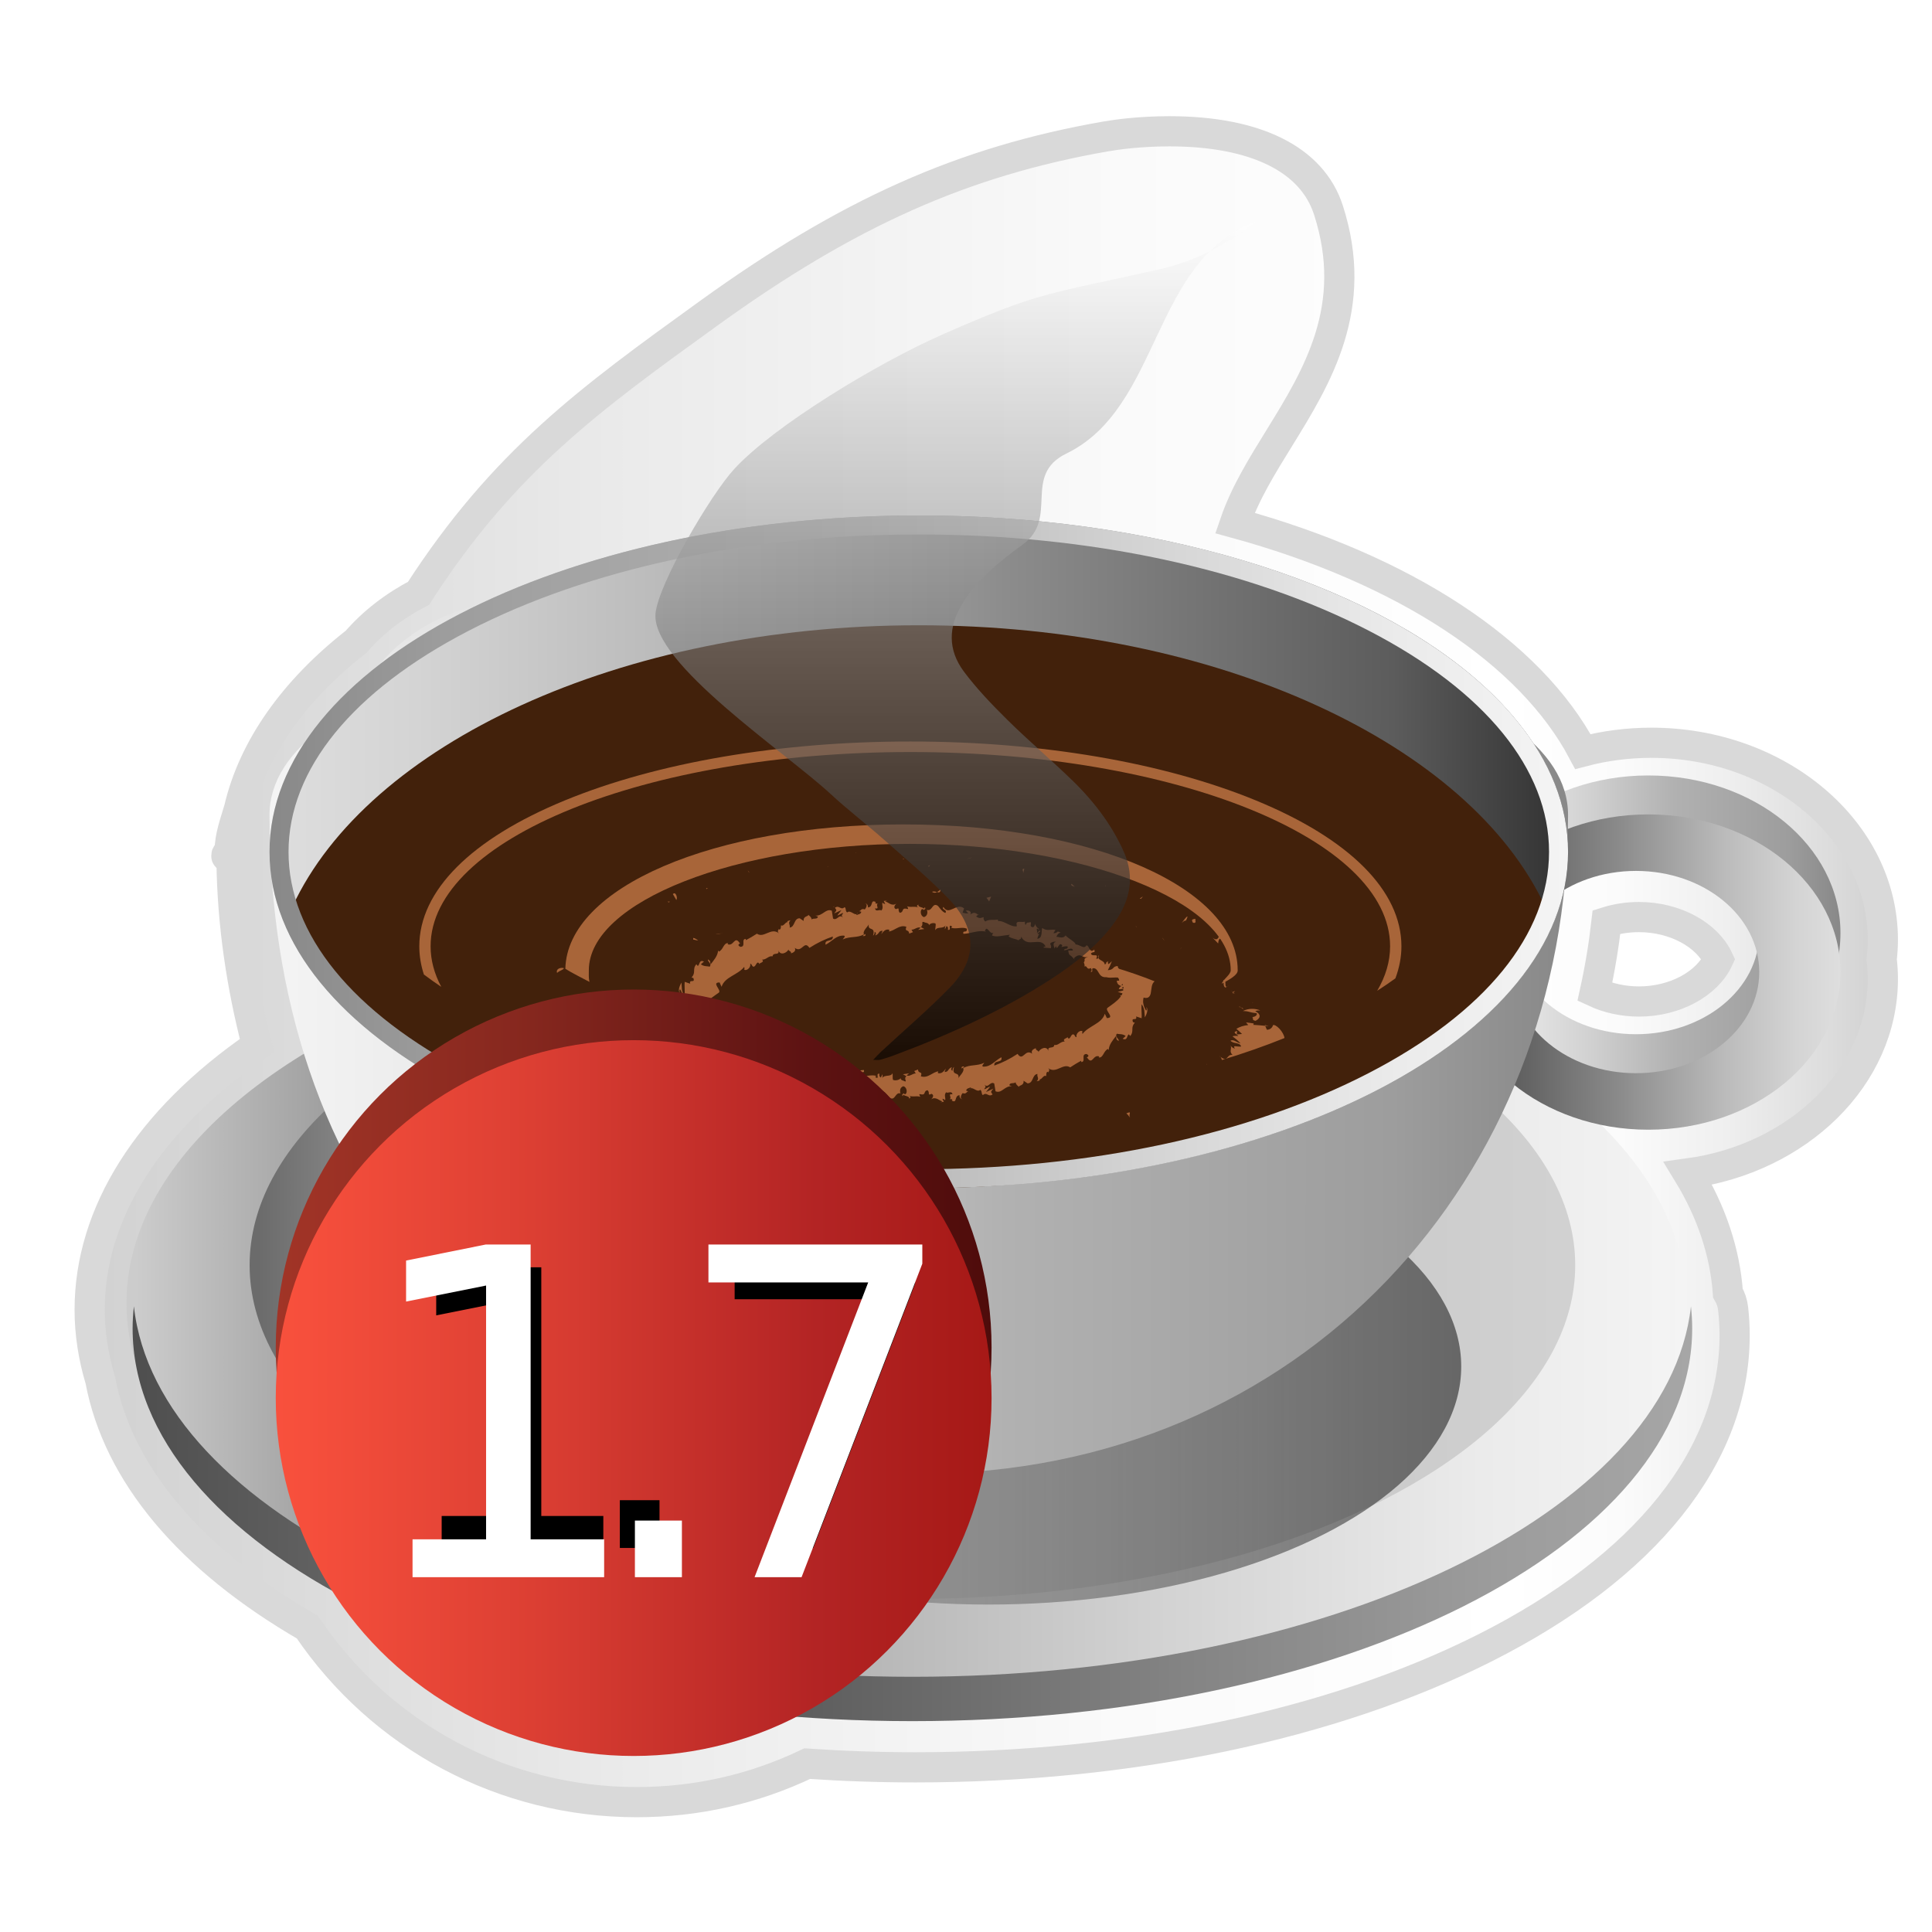
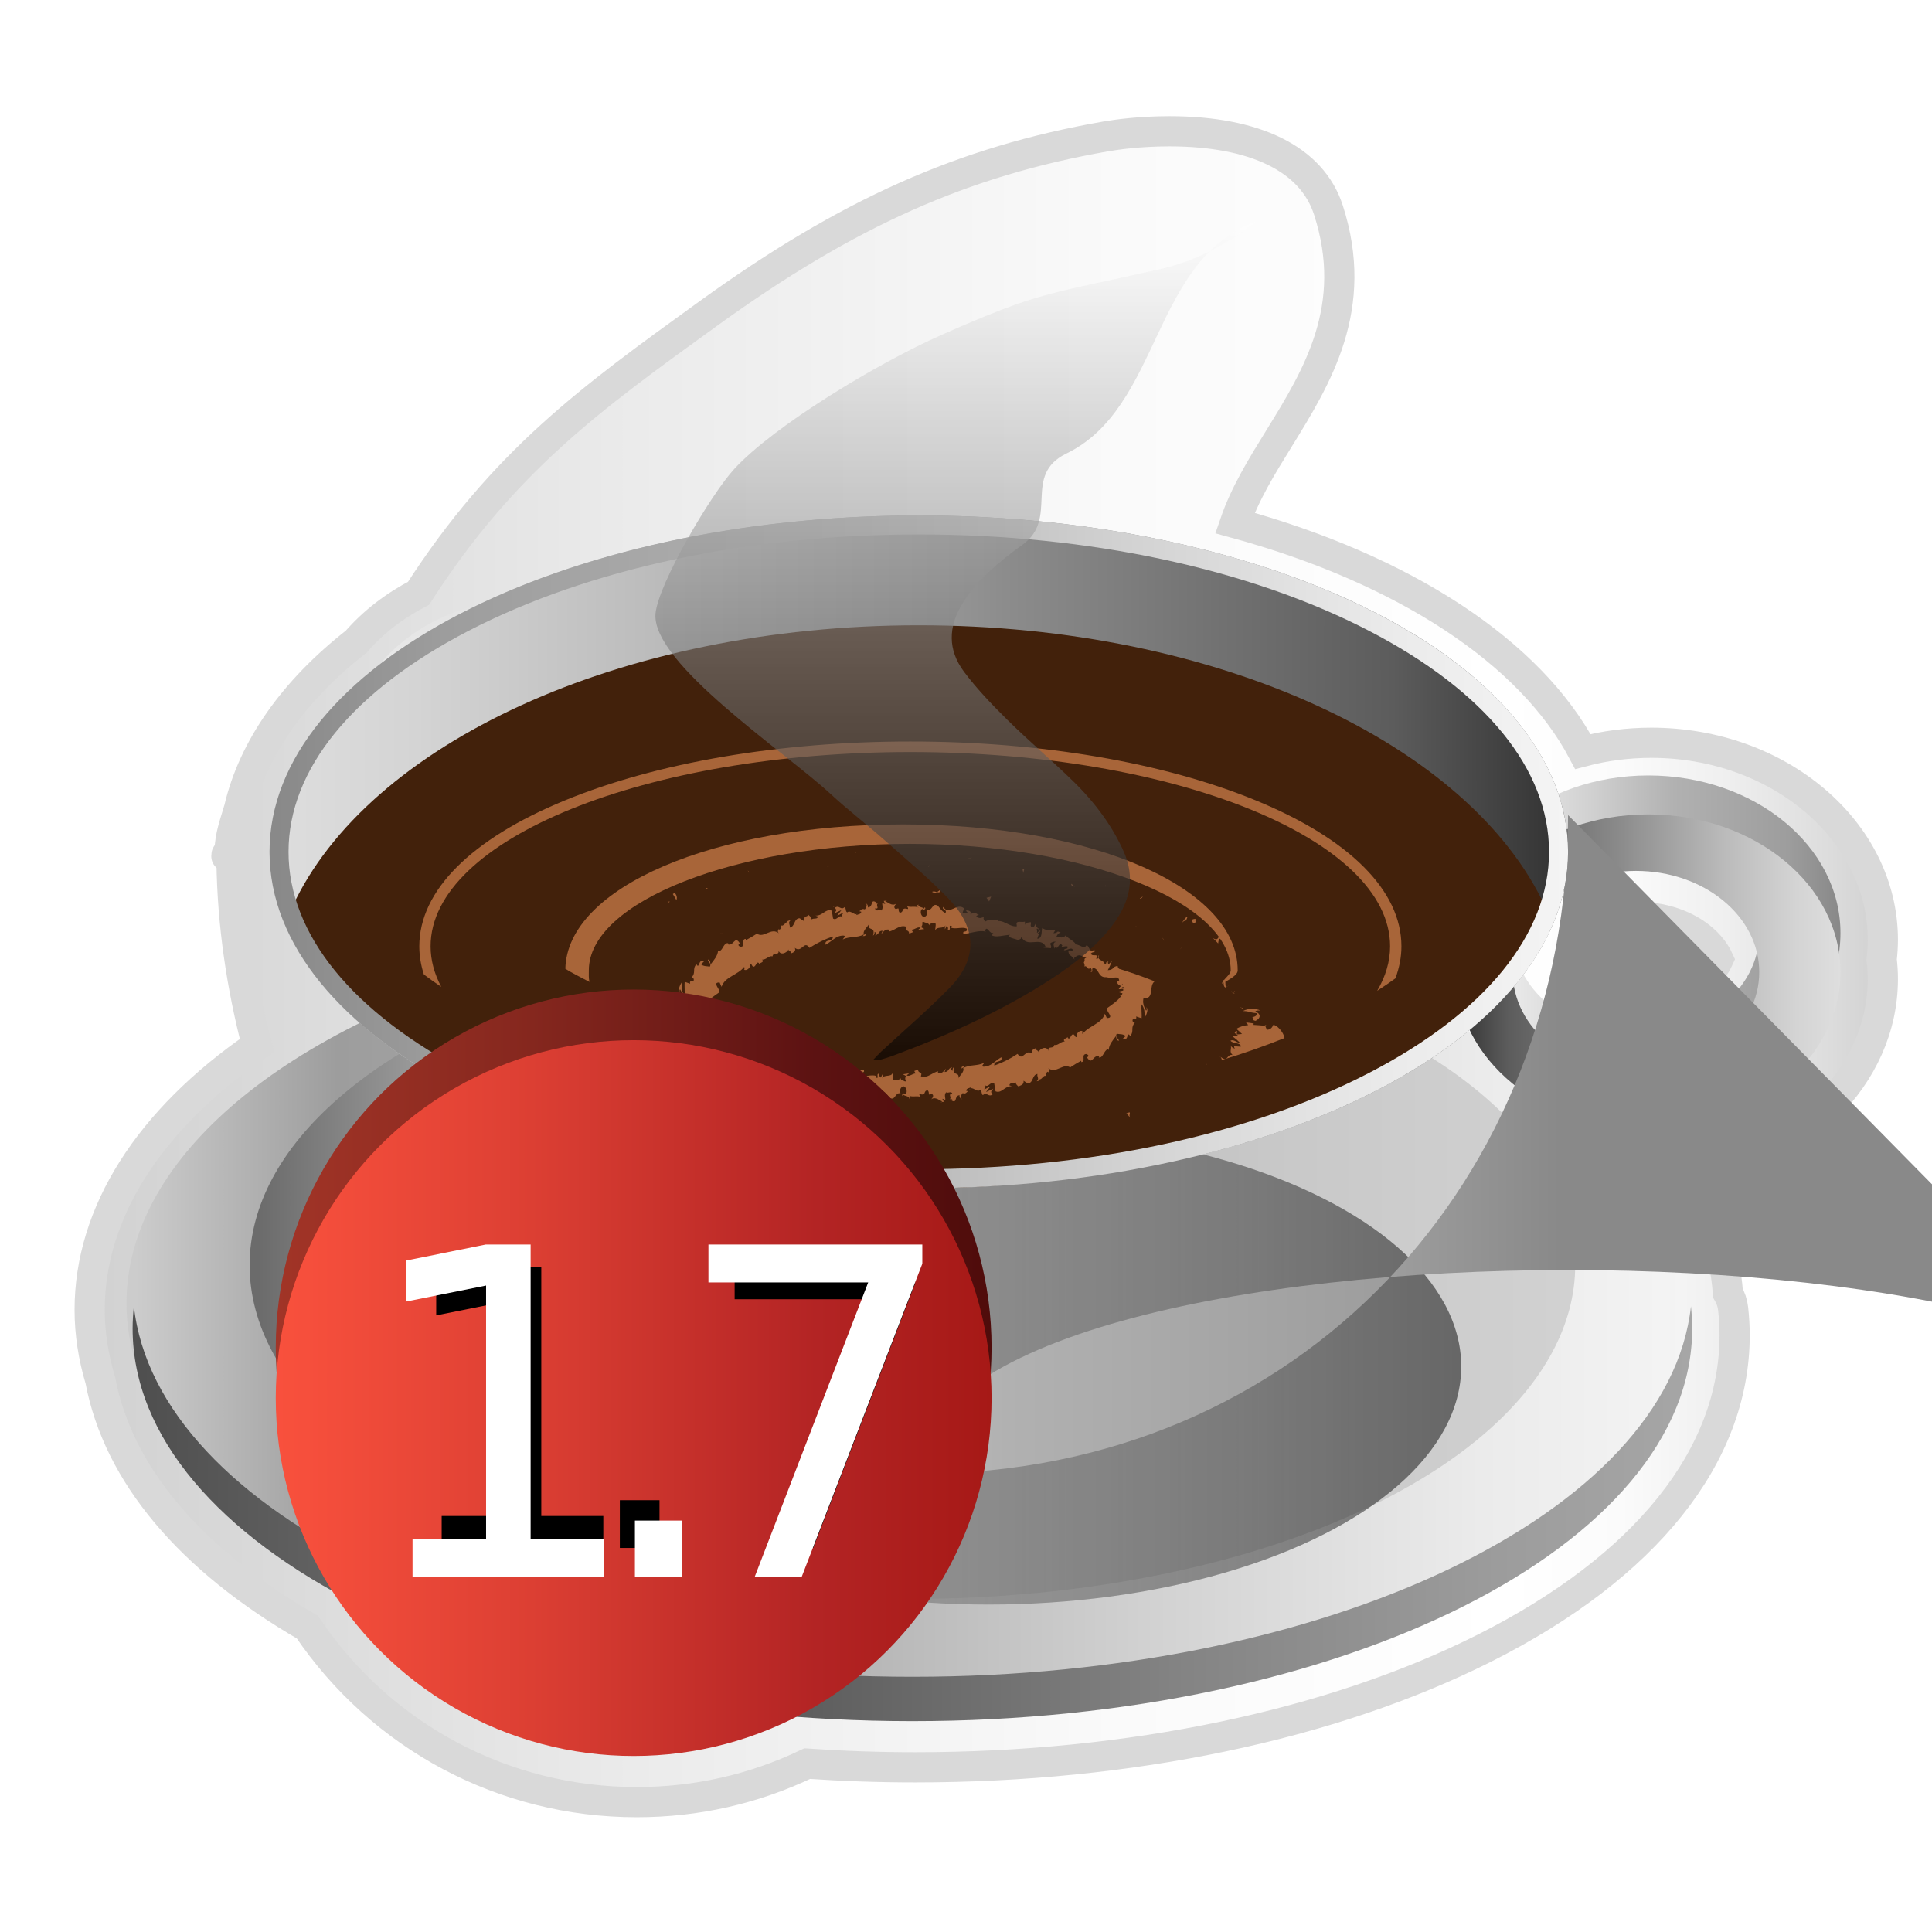
<svg xmlns="http://www.w3.org/2000/svg" xmlns:ns1="http://www.inkscape.org/namespaces/inkscape" xmlns:ns2="http://sodipodi.sourceforge.net/DTD/sodipodi-0.dtd" version="1.1" id="Capa_1" x="0px" y="0px" width="64px" height="64px" viewBox="0 0 64 64" enable-background="new 0 0 64 64" xml:space="preserve" ns1:version="0.91 r" ns2:docname="LLXAPPS-08.svg">
  <defs id="defs337">
    <linearGradient y2="32.022" x2="62.372" y1="32.022" x1="2.97" gradientUnits="userSpaceOnUse" id="SVGID_1_">
      <stop id="stop9" style="stop-color:#D1D1D1" offset="0" />
      <stop id="stop11" style="stop-color:#D2D2D2" offset="0.008" />
      <stop id="stop13" style="stop-color:#EBEBEB" offset="0.303" />
      <stop id="stop15" style="stop-color:#FAFAFA" offset="0.573" />
      <stop id="stop17" style="stop-color:#FFFFFF" offset="0.792" />
      <stop id="stop19" style="stop-color:#FBFBFB" offset="0.854" />
      <stop id="stop21" style="stop-color:#EFEFEF" offset="0.913" />
      <stop id="stop23" style="stop-color:#DCDCDC" offset="0.971" />
      <stop id="stop25" style="stop-color:#D0D0D0" offset="1" />
    </linearGradient>
    <linearGradient y2="140.821" x2="32.671" y1="316.887" x1="32.671" gradientUnits="userSpaceOnUse" id="SVGID_2_">
      <stop id="stop28" style="stop-color:#404040" offset="0.006" />
      <stop id="stop30" style="stop-color:#787878" offset="0.135" />
      <stop id="stop32" style="stop-color:#999999" offset="0.433" />
      <stop id="stop34" style="stop-color:#B7B7B7" offset="0.641" />
      <stop id="stop36" style="stop-color:#D0D0D0" offset="0.865" />
      <stop id="stop38" style="stop-color:#D9D9D9" offset="1" />
    </linearGradient>
    <linearGradient y2="30.91" x2="60.968" y1="30.91" x1="48.237" gradientUnits="userSpaceOnUse" id="SVGID_7_">
      <stop id="stop97" style="stop-color:#F4F4F4" offset="0" />
      <stop id="stop99" style="stop-color:#EBEBEB" offset="0.131" />
      <stop id="stop101" style="stop-color:#D1D1D1" offset="0.348" />
      <stop id="stop103" style="stop-color:#B1B1B1" offset="0.567" />
      <stop id="stop105" style="stop-color:#9D9D9D" offset="0.865" />
      <stop id="stop107" style="stop-color:#898989" offset="0.994" />
    </linearGradient>
    <linearGradient y2="32.201" x2="60.968" y1="32.201" x1="48.237" gradientUnits="userSpaceOnUse" id="SVGID_8_">
      <stop id="stop112" style="stop-color:#333333" offset="0.006" />
      <stop id="stop114" style="stop-color:#5C5C5C" offset="0.135" />
      <stop id="stop116" style="stop-color:#8C8C8C" offset="0.433" />
      <stop id="stop118" style="stop-color:#929292" offset="0.462" />
      <stop id="stop120" style="stop-color:#BBBBBB" offset="0.7" />
      <stop id="stop122" style="stop-color:#D4D4D4" offset="0.887" />
      <stop id="stop124" style="stop-color:#DEDEDE" offset="1" />
    </linearGradient>
    <linearGradient y2="34.535" x2="51.944" y1="34.535" x1="8.928" gradientUnits="userSpaceOnUse" id="SVGID_9_">
      <stop id="stop129" style="stop-color:#F4F4F4" offset="0" />
      <stop id="stop131" style="stop-color:#EBEBEB" offset="0.131" />
      <stop id="stop133" style="stop-color:#D1D1D1" offset="0.348" />
      <stop id="stop135" style="stop-color:#B1B1B1" offset="0.567" />
      <stop id="stop137" style="stop-color:#9D9D9D" offset="0.865" />
      <stop id="stop139" style="stop-color:#898989" offset="0.994" />
    </linearGradient>
    <linearGradient y2="19.848" x2="16.241" y1="26.56" x1="16.241" gradientUnits="userSpaceOnUse" id="SVGID_10_">
      <stop id="stop144" style="stop-color:#FFFFFF" offset="0" />
      <stop id="stop146" style="stop-color:#FFFFFF;stop-opacity:0" offset="1" />
    </linearGradient>
    <linearGradient y2="28.219" x2="51.944" y1="28.219" x1="8.928" gradientUnits="userSpaceOnUse" id="SVGID_11_">
      <stop id="stop151" style="stop-color:#DEDEDE" offset="0" />
      <stop id="stop153" style="stop-color:#D4D4D4" offset="0.113" />
      <stop id="stop155" style="stop-color:#BBBBBB" offset="0.3" />
      <stop id="stop157" style="stop-color:#929292" offset="0.538" />
      <stop id="stop159" style="stop-color:#8C8C8C" offset="0.567" />
      <stop id="stop161" style="stop-color:#5C5C5C" offset="0.865" />
      <stop id="stop163" style="stop-color:#333333" offset="0.994" />
    </linearGradient>
    <filter id="filter4637">
      <feGaussianBlur id="feGaussianBlur4639" stdDeviation="4" />
    </filter>
    <filter height="1.487" y="-0.244" width="1.285" x="-0.143" id="filter4641">
      <feGaussianBlur id="feGaussianBlur4643" stdDeviation="0.944" />
    </filter>
  </defs>
  <ns2:namedview pagecolor="#ffffff" bordercolor="#666666" borderopacity="1" objecttolerance="10" gridtolerance="10" guidetolerance="10" ns1:pageopacity="0" ns1:pageshadow="2" ns1:window-width="640" ns1:window-height="480" id="namedview335" showgrid="false" ns1:zoom="3.1171875" ns1:cx="135.29002" ns1:cy="-22.392212" ns1:current-layer="Capa_1" />
  <filter id="AI_DesenfoqueGaussiano_4" x="-0.143" width="1.285" y="-0.244" height="1.487">
    <feGaussianBlur stdDeviation="0.944" id="feGaussianBlur4" />
  </filter>
  <path ns1:connector-curvature="0" style="fill:url(#SVGID_1_);stroke:url(#SVGID_2_);stroke-miterlimit:10" id="path40" d="m 62.372,31.132 c 0,-3.599 -3.44,-6.527 -7.67,-6.527 -0.769,0 -1.535,0.098 -2.267,0.291 -1.741,-3.29 -5.9,-6.031 -11.528,-7.571 0.336,-0.979 0.892,-1.877 1.473,-2.817 1.25,-2.027 2.669,-4.325 1.625,-7.552 -0.544,-1.682 -2.414,-2.607 -5.267,-2.607 -0.981,0 -1.75,0.108 -2.118,0.172 -4.716,0.825 -8.527,2.522 -13.153,5.863 -3.922,2.831 -6.78,4.895 -9.602,9.269 -0.809,0.42 -1.515,0.968 -2.065,1.604 -2.069,1.616 -3.409,3.523 -3.879,5.526 -0.132,0.456 -0.312,0.923 -0.312,1.393 0,0.051 -0.109,0.104 -0.109,0.154 l 0,0.038 c 0,0.026 0.109,0.051 0.109,0.075 0,0.038 0.058,0.075 0.061,0.113 0.029,2.067 0.333,4.104 0.845,6.074 -3.594,2.47 -5.545,5.555 -5.545,8.761 0,0.78 0.123,1.563 0.353,2.328 0.585,3.102 2.955,5.924 6.858,8.181 2.458,3.636 6.511,5.798 10.909,5.798 1.978,0 3.877,-0.428 5.65,-1.275 1.186,0.081 2.391,0.122 3.585,0.122 7.099,0 13.795,-1.403 18.853,-3.95 5.343,-2.69 8.284,-6.371 8.284,-10.364 0,-0.285 -0.017,-0.581 -0.05,-0.878 -0.021,-0.189 -0.081,-0.365 -0.173,-0.52 -0.097,-1.355 -0.544,-2.692 -1.32,-3.961 3.652,-0.498 6.453,-3.199 6.453,-6.446 0,-0.21 -0.014,-0.426 -0.039,-0.645 0.025,-0.222 0.039,-0.439 0.039,-0.649 z m -8.078,2.044 c -0.521,0 -1.025,-0.111 -1.463,-0.315 0.17,-0.772 0.299,-1.548 0.386,-2.319 0.339,-0.107 0.702,-0.163 1.077,-0.163 1.187,0 2.252,0.583 2.63,1.399 -0.378,0.815 -1.444,1.398 -2.63,1.398 z" stroke-miterlimit="10" />
  <g id="g42">
    <linearGradient y2="43.168" x2="55.855" y1="43.168" x1="4.19" gradientUnits="userSpaceOnUse" id="SVGID_3_">
      <stop id="stop45" style="stop-color:#CCCCCC" offset="0.006" />
      <stop id="stop47" style="stop-color:#9D9D9D" offset="0.135" />
      <stop id="stop49" style="stop-color:#B1B1B1" offset="0.433" />
      <stop id="stop51" style="stop-color:#D1D1D1" offset="0.652" />
      <stop id="stop53" style="stop-color:#EBEBEB" offset="0.869" />
      <stop id="stop55" style="stop-color:#F4F4F4" offset="1" />
    </linearGradient>
    <ellipse style="fill:url(#SVGID_3_)" id="ellipse57" ry="13.008" rx="25.832" cy="43.167" cx="30.022" />
    <linearGradient y2="41.909" x2="52.181" y1="41.909" x1="8.269" gradientUnits="userSpaceOnUse" id="SVGID_4_">
      <stop id="stop60" style="stop-color:#6B6B6B" offset="0.006" />
      <stop id="stop62" style="stop-color:#9D9D9D" offset="0.135" />
      <stop id="stop64" style="stop-color:#B1B1B1" offset="0.433" />
      <stop id="stop66" style="stop-color:#C8C8C8" offset="0.768" />
      <stop id="stop68" style="stop-color:#D1D1D1" offset="0.99" />
    </linearGradient>
    <ellipse style="fill:url(#SVGID_4_)" id="ellipse70" ry="11.055" rx="21.956" cy="41.91" cx="30.225" />
    <g style="opacity:0.5;filter:url(#AI_DesenfoqueGaussiano_4)" id="g72">
      <linearGradient y2="45.267" x2="48.405" y1="45.267" x1="17.082" gradientUnits="userSpaceOnUse" id="SVGID_5_">
        <stop id="stop75" style="stop-color:#000000;stop-opacity:0" offset="0" />
        <stop id="stop77" style="stop-color:#000000" offset="1" />
      </linearGradient>
      <ellipse style="fill:url(#SVGID_5_)" id="ellipse79" ry="7.886" rx="15.661" cy="45.267" cx="32.744" />
    </g>
    <linearGradient y2="50.144" x2="56.057" y1="50.144" x1="4.394" gradientUnits="userSpaceOnUse" id="SVGID_6_">
      <stop id="stop82" style="stop-color:#4F4F4F" offset="0.006" />
      <stop id="stop84" style="stop-color:#636363" offset="0.135" />
      <stop id="stop86" style="stop-color:#5E5E5E" offset="0.433" />
      <stop id="stop88" style="stop-color:#838383" offset="0.668" />
      <stop id="stop90" style="stop-color:#9C9C9C" offset="0.875" />
      <stop id="stop92" style="stop-color:#A6A6A6" offset="1" />
    </linearGradient>
    <path ns1:connector-curvature="0" style="fill:url(#SVGID_6_)" id="path94" d="m 30.226,55.546 c -13.777,0 -25.034,-5.43 -25.791,-12.273 -0.026,0.243 -0.042,0.488 -0.042,0.734 0,7.185 11.565,13.008 25.832,13.008 14.266,0 25.831,-5.824 25.831,-13.008 0,-0.246 -0.015,-0.491 -0.041,-0.734 -0.756,6.843 -12.013,12.273 -25.789,12.273 z" />
  </g>
  <path ns1:connector-curvature="0" style="fill:url(#SVGID_7_)" id="path109" d="m 54.603,25.688 c -3.515,0 -6.365,2.338 -6.365,5.222 0,2.885 2.851,5.223 6.365,5.223 3.516,0 6.365,-2.338 6.365,-5.223 0,-2.885 -2.85,-5.222 -6.365,-5.222 z m -0.409,8.572 c -2.255,0 -4.083,-1.5 -4.083,-3.351 0,-1.85 1.828,-3.35 4.083,-3.35 2.255,0 4.083,1.5 4.083,3.35 0,1.851 -1.828,3.351 -4.083,3.351 z" />
  <path ns1:connector-curvature="0" style="fill:url(#SVGID_8_)" id="path126" d="m 54.603,26.978 c -3.515,0 -6.365,2.338 -6.365,5.223 0,2.884 2.851,5.222 6.365,5.222 3.516,0 6.365,-2.338 6.365,-5.222 0,-2.885 -2.85,-5.223 -6.365,-5.223 z m -0.409,8.573 c -2.255,0 -4.083,-1.5 -4.083,-3.35 0,-1.85 1.828,-3.351 4.083,-3.351 2.255,0 4.083,1.501 4.083,3.351 0,1.85 -1.828,3.35 -4.083,3.35 z" />
-   <path ns1:connector-curvature="0" style="fill:url(#SVGID_9_)" id="path141" d="m 51.944,27 c 0,12 -8.812,21.821 -21.508,21.821 C 15.957,48.821 8.928,39 8.928,27 c 0,-9 43.016,-9 43.016,0 z" />
+   <path ns1:connector-curvature="0" style="fill:url(#SVGID_9_)" id="path141" d="m 51.944,27 c 0,12 -8.812,21.821 -21.508,21.821 c 0,-9 43.016,-9 43.016,0 z" />
  <path ns1:connector-curvature="0" style="fill:url(#SVGID_10_)" id="path148" d="m 20.556,21.636 c 0.595,1.639 -0.855,3.668 -3.239,4.535 -2.383,0.864 -4.797,0.238 -5.392,-1.4 -0.596,-1.638 0.855,-3.668 3.238,-4.534 2.383,-0.866 4.798,-0.238 5.393,1.399 z" />
  <ellipse style="fill:url(#SVGID_11_)" id="ellipse165" ry="11.144" rx="21.508" cy="28.219" cx="30.436" />
  <g id="g167">
    <path style="fill:#42210b" ns1:connector-curvature="0" id="path169" d="m 30.436,39.363 c 9.916,0 18.263,-3.95 20.751,-9.325 -2.488,-5.375 -10.836,-9.325 -20.751,-9.325 -9.916,0 -18.264,3.95 -20.751,9.325 2.487,5.375 10.835,9.325 20.751,9.325 z" />
  </g>
  <g id="g171">
    <linearGradient y2="28.219" x2="51.944" y1="28.219" x1="8.928" gradientUnits="userSpaceOnUse" id="SVGID_12_">
      <stop id="stop174" style="stop-color:#898989" offset="0.006" />
      <stop id="stop176" style="stop-color:#9D9D9D" offset="0.135" />
      <stop id="stop178" style="stop-color:#B1B1B1" offset="0.433" />
      <stop id="stop180" style="stop-color:#D1D1D1" offset="0.652" />
      <stop id="stop182" style="stop-color:#EBEBEB" offset="0.869" />
      <stop id="stop184" style="stop-color:#F4F4F4" offset="1" />
    </linearGradient>
    <path ns1:connector-curvature="0" style="fill:url(#SVGID_12_)" id="path186" d="m 30.436,17.704 c 5.646,0 10.944,1.135 14.918,3.194 3.845,1.992 5.96,4.591 5.96,7.321 0,2.73 -2.115,5.33 -5.96,7.321 -3.975,2.059 -9.272,3.192 -14.918,3.192 -5.646,0 -10.945,-1.132 -14.919,-3.191 -3.843,-1.992 -5.959,-4.591 -5.959,-7.321 0,-2.73 2.116,-5.33 5.959,-7.321 3.974,-2.06 9.273,-3.195 14.919,-3.195 m 0,-0.629 c -11.878,0 -21.508,4.989 -21.508,11.145 0,6.155 9.63,11.144 21.508,11.144 11.878,0 21.508,-4.989 21.508,-11.144 0,-6.156 -9.63,-11.145 -21.508,-11.145 l 0,0 z" />
  </g>
  <g style="filter:url(#AI_DesenfoqueGaussiano_4)" id="g188">
-     <path style="fill:#42210b" ns1:connector-curvature="0" id="path190" d="m 35.657,29.434 c 0.007,0 0.015,0.002 0.019,-0.002 l -0.021,-0.015 c 10e-4,0.006 10e-4,0.011 0.002,0.017 l 0,0 z" />
    <path style="fill:#42210b" ns1:connector-curvature="0" id="path192" d="m 18.455,32.229 c -0.048,-0.128 0.103,-0.188 0.225,-0.159 -0.008,0.057 -0.15,0.081 -0.225,0.159 z m 3.949,-2.417 -0.114,-0.194 c 0.093,-0.103 0.168,0.132 0.114,0.194 z m 9.741,-1.388 -0.138,0.029 0.188,-0.051 -0.05,0.022 z m 1.744,0.527 c 0.03,-0.106 -0.07,-0.164 0.042,-0.175 l -0.042,0.175 z m 1.604,0.325 0.111,0.098 c -0.059,-0.03 -0.138,-0.026 -0.111,-0.098 z m 4.026,1.29 c -0.061,-0.106 -0.032,-0.112 0.086,-0.13 -0.03,0.033 0.058,0.166 -0.086,0.13 z m 0.833,0.687 c 0,0 -0.044,-0.048 -0.09,-0.095 -0.046,-0.047 -0.093,-0.094 -0.093,-0.094 0.271,0.212 0.179,-0.33 0.319,0.039 -0.113,-0.053 -0.125,0.064 -0.136,0.15 z m -7.585,-1.393 -0.088,-0.12 0.155,-0.038 -0.067,0.158 z m 7.881,2.822 -0.051,0.031 c -0.094,-0.031 -0.047,-0.184 -0.077,-0.24 0.137,-0.037 0.016,0.251 0.128,0.209 l 0.064,-0.038 c -0.026,0.021 -0.048,0.033 -0.064,0.038 z m 0.476,0.694 -0.036,-0.019 c -0.008,10e-4 -0.02,0.004 -0.032,0.009 l -0.002,-0.027 0.034,0.019 c 0.024,-0.004 0.03,0.006 0.036,0.018 0,0 0.02,0.011 0.038,0.021 0.017,0.01 0.035,0.022 0.035,0.022 -0.06,0.003 -0.062,-0.023 -0.073,-0.043 z m 0.469,0.44 c -0.156,-0.024 -0.046,-0.109 -0.116,-0.125 0.093,0 0.19,-0.065 0.148,-0.129 -0.289,-0.027 -0.206,-0.063 -0.453,-0.071 0.205,-0.104 0.433,-0.082 0.576,-0.021 -0.047,0.003 -0.118,-0.006 -0.163,0.03 0.175,0.082 0.2,0.216 0.008,0.316 z" />
    <path style="fill:#a86539" ns1:connector-curvature="0" id="path194" d="m 39.979,35.263 c 0.003,0 0.006,-10e-4 0.009,-0.002 -0.008,-0.007 -0.013,-0.013 -0.021,-0.022 0.006,0.009 0.008,0.017 0.012,0.024 z" />
    <path style="fill:#a86539" ns1:connector-curvature="0" id="path196" d="m 41.602,26.515 c -3.06,-1.258 -7.125,-1.952 -11.446,-1.952 -4.32,0 -8.385,0.693 -11.445,1.952 -3.109,1.278 -4.821,2.994 -4.821,4.833 0,0.315 0.052,0.627 0.152,0.934 0.184,0.139 0.376,0.275 0.575,0.408 -0.229,-0.433 -0.353,-0.881 -0.353,-1.342 0,-3.549 7.129,-6.436 15.892,-6.436 8.763,0 15.893,2.887 15.893,6.436 0,0.507 -0.15,1 -0.428,1.473 0.209,-0.134 0.409,-0.271 0.603,-0.411 0.13,-0.348 0.2,-0.702 0.2,-1.062 0,-1.839 -1.713,-3.556 -4.822,-4.833 z" />
    <path style="fill:#a86539" ns1:connector-curvature="0" id="path198" d="M 23.59,34.073 C 23.582,34.025 23.538,33.987 23.507,33.947 23.43,33.872 23.364,33.779 23.456,33.693 l -0.08,0.025 c -0.091,-0.016 0.04,-0.05 0.054,-0.074 -0.064,0.013 -0.069,0.047 -0.118,0.034 -0.081,-0.142 -0.038,-0.313 0.071,-0.445 0.11,-0.136 0.273,-0.239 0.427,-0.349 0.107,-0.081 -0.26,-0.341 0.028,-0.339 0,0 0.016,0.036 0.032,0.072 0.017,0.036 0.033,0.072 0.033,0.072 0.051,-0.164 0.188,-0.267 0.335,-0.353 0.145,-0.089 0.301,-0.164 0.416,-0.308 0,0.039 0.022,0.078 -0.007,0.093 0.115,0.058 0.241,-0.111 0.202,-0.191 0.053,-0.015 0.049,0.065 0.099,0.09 0.095,0.028 0.107,-0.196 0.192,-0.116 0.008,0.008 0.004,0.022 -0.002,0.035 0.043,-0.052 0.194,-0.062 0.108,-0.15 0.146,0.004 0.218,-0.14 0.346,-0.109 0.015,-0.153 0.242,-0.009 0.195,-0.2 0.061,0.19 0.281,0.085 0.334,-0.029 -0.008,0.066 0.092,0.04 0.085,0.129 0.093,-0.027 0.169,-0.085 0.122,-0.181 0.241,0.185 0.306,-0.273 0.485,10e-4 0.259,-0.167 0.516,-0.289 0.774,-0.377 0.026,0.199 -0.29,0.067 -0.237,0.272 0.23,-0.123 0.347,-0.315 0.607,-0.301 0.069,0.017 -0.023,0.091 -0.041,0.127 0.24,-0.116 0.489,-0.042 0.703,-0.17 0.001,0.019 -0.021,0.041 -0.042,0.059 0.043,-0.011 0.106,0.02 0.092,-0.071 l -0.041,0.028 c -0.086,-0.125 0.151,-0.291 0.154,-0.359 -0.053,0.265 0.233,0.049 0.139,0.386 0.028,-0.02 0.061,-0.065 0.049,-0.125 0.046,0.014 0.062,0.049 0.023,0.121 0.156,-0.061 0.093,-0.152 0.239,-0.159 0.002,0.044 -0.026,0.063 -0.038,0.114 0.068,-0.088 0.138,-0.179 0.264,-0.147 -0.006,0.026 0.009,0.061 -0.027,0.061 0.21,-0.019 0.356,-0.241 0.593,-0.159 -0.067,0.192 0.08,0.062 0.094,0.227 l 0.125,-0.048 -0.05,-0.082 c 0.11,0.005 0.208,-0.116 0.303,-0.06 l -0.083,0.067 c 0,0 0.051,-0.007 0.103,-0.015 0.052,-0.008 0.104,-0.014 0.104,-0.014 L 30.504,30.71 c 0.115,-0.083 -0.023,-0.21 0.124,-0.16 -0.031,0.016 0.15,0.005 0.15,0.104 0,0 0,0 0,0.001 0,-0.051 0.134,-0.105 0.213,-0.06 0.019,0.054 -0.019,0.182 -0.006,0.218 0.061,-0.135 0.264,-0.026 0.343,-0.167 -0.025,0.032 -0.031,0.12 -0.025,0.137 l 0.055,-0.108 c 0.048,0.04 0.055,0.058 0.041,0.126 0.152,0.032 -0.031,-0.213 0.144,-0.109 -0.015,0.008 -0.01,0.024 -0.041,0.04 0.18,0.059 0.362,-0.04 0.523,0.03 0.03,0.171 -0.151,0.027 -0.11,0.172 0.241,-0.006 0.524,-0.141 0.751,-0.068 l -0.04,-0.024 c 0.072,-0.229 0.153,0.141 0.29,0.051 -0.033,0.013 -0.062,0.123 -0.05,0.098 0.15,0.062 0.332,-0.002 0.589,-0.027 l -0.044,0.054 c 0.08,0.072 0.236,0.079 0.326,0.13 0.046,-0.051 0.1,-0.028 0.088,-0.121 0.109,0.201 0.262,0.195 0.419,0.182 0.153,-0.012 0.312,-0.031 0.394,0.148 -0.031,-0.009 -0.092,0.026 -0.066,0.034 l 0.241,0.02 c 0.021,-0.102 -0.007,-0.068 -0.024,-0.158 0.05,-0.049 0.133,-0.072 0.188,-0.051 -0.127,0.027 -0.06,0.155 -0.039,0.223 0.005,-0.031 0.032,-0.059 0.042,-0.089 0.044,0.211 0.1,-0.187 0.211,-0.013 l -0.03,0.046 c 0.069,-0.002 0.155,-0.046 0.213,-0.008 -0.024,0.12 -0.086,0.026 -0.132,0.114 0.09,0.027 0.272,-0.134 0.301,0.008 -0.054,0.014 -0.105,-0.009 -0.157,0.005 0.024,0.165 0.048,0.137 0.102,0.184 l -0.005,-0.006 c 0,0 0.029,0.029 0.058,0.06 0.029,0.031 0.056,0.061 0.056,0.061 l -0.019,-0.05 c 0.127,-0.113 0.19,-0.1 0.249,-0.073 0.062,0.027 0.115,0.072 0.24,0.021 -0.24,0.095 -0.081,0.085 -0.164,0.196 0.016,0.05 0.046,0.113 0.01,0.138 0.124,-0.058 0.055,0.131 0.232,0.048 -0.021,0.037 0.062,0.043 -0.016,0.125 0.096,0.021 0.027,-0.074 0.064,-0.115 0.104,-0.022 0.152,0.059 0.201,0.143 0.023,0.042 0.05,0.082 0.089,0.11 0.037,0.028 0.087,0.046 0.162,0.04 0.191,0.05 0.328,-0.032 0.509,0.047 -0.009,0.044 -0.05,0.061 -0.088,0.067 -0.039,0.007 -0.073,0.003 -0.073,0.003 0.013,0.105 0.059,0.146 0.155,0.181 -0.043,0.01 -0.06,0.042 -0.087,0.089 0.044,0.043 0.164,-0.053 0.155,0.052 -0.053,0.013 -0.135,0.039 -0.192,0.042 0.037,0.018 0.086,0.03 0.132,0.045 0.045,0.017 0.093,0.036 0.13,0.061 -0.062,0.049 -0.132,0.01 -0.191,0.013 0.075,0.05 0.154,0.15 0.288,0.138 L 37.4,33.059 c -0.024,0.019 -0.1,0.031 -0.123,0.021 -0.12,-0.027 0,-0.109 0.037,-0.132 0,0 0.016,0.009 0.028,0.019 0.011,0.01 0.023,0.02 0.023,0.02 0.117,-0.079 0.072,-0.129 0.003,-0.169 -0.069,-0.041 -0.18,-0.059 -0.203,-0.11 0,0 0.049,-0.015 0.096,-0.032 0.05,-0.014 0.098,-0.029 0.098,-0.029 0,0 -0.052,-0.004 -0.104,-0.009 -0.054,-10e-4 -0.105,-0.002 -0.105,-0.002 0.024,-0.048 0.1,-0.127 0.164,-0.095 0.019,-0.125 -0.106,-0.022 -0.073,-0.145 0.008,-0.017 0.018,-0.02 0.028,-0.019 l -0.107,-0.03 c 0.044,-0.013 0.095,-0.098 0.113,-0.039 C 37.258,32.211 37.183,32.145 37.12,32.133 37.054,32.118 37.006,32 37.032,32 l 0.021,0 c -0.222,0 -0.117,0.123 -0.357,0.139 0,0 0.036,-0.062 0.072,-0.144 0.032,-0.082 0.066,-0.154 0.066,-0.154 l -0.109,0.098 c -0.016,-0.017 -0.046,-0.05 -0.005,-0.088 -0.132,0.022 -0.027,0.057 -0.123,0.099 -0.016,-0.165 -0.29,-0.12 -0.187,-0.312 -0.095,0.067 0.046,0.122 -0.099,0.122 0.103,-0.213 -0.14,-0.037 -0.173,-0.175 0.093,-0.089 0.147,0.013 0.112,-0.129 -0.165,0.147 -0.157,-0.136 -0.26,-0.14 -0.084,0.143 -0.206,-0.025 -0.367,-0.033 0.018,-0.022 -0.036,-0.07 -0.108,-0.125 -0.073,-0.053 -0.162,-0.113 -0.215,-0.165 l 0.015,-0.024 c -0.092,0.142 -0.212,0.066 -0.322,0.063 0.041,-0.091 0.072,-0.12 0.143,-0.142 l -0.094,-0.033 c -0.041,0.042 -0.08,0.058 -0.147,0.056 l 0.068,-0.107 c -0.129,-0.034 -0.301,0.055 -0.435,-0.068 -0.044,0.106 0.022,0.338 -0.165,0.362 0.013,-0.061 0.04,-0.163 0.091,-0.173 -0.017,0.003 -0.066,0.033 -0.087,0 l 0.099,-0.08 c -0.059,-0.064 -0.065,0.071 -0.119,0.046 0.028,-0.083 -0.023,-0.072 0.005,-0.136 0.018,-0.004 0.04,0.047 0.074,0.021 -0.062,-0.033 -0.127,-0.104 -0.134,-0.175 -0.01,0.05 -0.035,0.114 -0.086,0.112 -0.127,-0.026 -0.014,-0.113 -0.074,-0.175 -0.048,0.052 -0.113,-0.028 -0.15,0.097 -0.036,-0.009 -0.027,-0.069 -0.032,-0.107 -0.08,0.039 -0.312,-0.053 -0.271,0.1 l 0.014,0.188 C 33.688,30.821 33.968,31 33.963,31 L 34,31 c 0,0 0,-0.279 0,-0.282 l -0.166,-0.049 c 0.004,0.005 -0.076,-0.012 -0.076,-0.006 -0.24,0.109 -0.466,-0.172 -0.693,-0.153 l -0.012,-0.048 c -0.136,0.029 -0.3,-0.019 -0.408,0.062 -0.038,-0.006 -0.082,-0.093 -0.056,-0.142 -0.104,0.02 -0.124,0.064 -0.256,-0.023 0.11,-0.065 -0.027,-0.072 0.108,-0.044 -0.123,-0.053 -0.146,-0.126 -0.298,-0.023 0.062,-0.106 -0.082,-0.152 -0.148,-0.124 l 0.082,0.088 c -0.071,0.009 -0.13,-0.006 -0.19,-0.021 l 0.049,-0.144 c -0.124,-0.103 -0.253,-0.037 -0.37,0.016 -0.117,0.053 -0.223,0.09 -0.315,-0.063 -0.077,0.1 0.14,0.08 0.068,0.197 -0.12,-0.026 -0.235,-0.245 -0.273,-0.247 -0.165,-0.091 -0.167,0.209 -0.34,0.146 0.021,0.053 0.037,0.194 -0.094,0.24 -0.119,-0.022 -0.144,-0.223 -0.066,-0.265 0.03,-0.003 0.044,0.014 0.042,0.031 0.04,-0.018 0.093,-0.038 0.046,-0.097 l -0.018,0.052 c -0.06,-0.056 -0.229,-0.051 -0.188,-0.138 -0.095,0.049 -0.041,0.086 0.027,0.114 -0.156,-0.077 -0.246,-0.006 -0.408,-0.054 0.025,0.028 0.05,0.089 0.025,0.089 -0.239,-0.062 -0.104,0.102 -0.263,0.125 -0.093,-0.079 0.028,-0.193 -0.132,-0.12 -0.101,-0.052 -0.025,-0.14 0.013,-0.184 -0.146,0.106 -0.281,-0.059 -0.368,-0.073 L 29.4,29.814 c -0.047,0.027 -0.085,0.028 -0.125,0.031 l 0.05,0.103 c -0.047,-0.017 -0.085,-0.015 -0.087,-0.059 -0.043,0.071 0.046,0.172 -0.041,0.273 -0.065,-0.051 -0.181,0.065 -0.212,-0.071 0.177,0.032 0.006,-0.109 0.096,-0.159 -0.024,0.004 -0.051,0.003 -0.083,-0.009 -0.008,-0.015 0.005,-0.029 0.017,-0.038 -0.196,-0.112 -0.074,0.164 -0.265,0.175 0.018,-0.081 -0.057,-0.146 -0.088,-0.126 0.078,-0.005 0.05,0.127 -0.015,0.192 -0.128,-0.05 -0.128,0.058 -0.192,0.056 l 0.076,0.022 c -0.016,0.081 -0.078,0.076 -0.159,0.108 -0.014,-0.06 0.072,-0.049 0.038,-0.073 -0.076,0.146 -0.228,-0.121 -0.347,-0.013 -0.068,-0.045 -0.026,-0.145 -0.085,-0.175 -0.132,0.118 -0.176,-0.085 -0.319,0.019 0.062,0.098 0.064,0.072 -0.026,0.188 l 0.241,-0.109 -0.138,0.175 c 0.076,-0.009 0.15,-0.088 0.198,-0.077 -0.065,0.095 -0.061,0.069 -0.011,0.151 -0.128,-0.144 -0.19,0.119 -0.327,0.03 l -0.041,-0.26 C 27.351,30.083 27.256,30.35 27.01,30.33 l 0.084,0.031 c -0.009,0.108 -0.141,0.041 -0.207,0.096 -0.013,-0.087 -0.067,-0.108 -0.112,-0.155 0.019,0.063 -0.174,0.031 -0.152,0.206 l -0.132,-0.089 c -0.202,0 -0.148,0.29 -0.332,0.308 0.026,-0.106 -0.073,-0.144 0.028,-0.243 -0.061,0.016 -0.12,0.015 -0.103,0.073 -0.052,-0.042 -0.13,0.156 -0.21,0.093 -0.013,0.044 0.008,0.134 -0.06,0.146 -0.013,-0.015 -0.014,-0.042 -0.014,-0.042 0.014,0.042 -0.084,0.086 0.006,0.163 -0.136,-0.106 -0.26,-0.061 -0.378,-0.012 -0.12,0.048 -0.23,0.107 -0.355,0.025 -0.115,0.075 -0.254,0.157 -0.363,0.213 -0.005,-0.027 -0.019,-0.041 0.006,-0.041 -0.192,-0.006 0.019,0.266 -0.194,0.263 -0.156,-0.085 0.054,-0.112 -0.026,-0.134 -0.164,-0.244 -0.192,0.132 -0.393,0.047 l 0.02,-0.03 c -0.07,-0.019 -0.112,0.034 -0.153,0.098 -0.041,0.068 -0.08,0.146 -0.158,0.178 0,0 -0.008,-0.025 -0.024,-0.038 -0.011,0.182 -0.152,0.335 -0.247,0.458 -0.037,-0.116 0.018,-0.087 -0.084,-0.161 -0.045,0.055 0.137,0.13 0.054,0.239 -0.077,-0.021 -0.193,0.001 -0.294,-0.079 l 0.102,-0.09 c -0.167,-0.077 -0.134,0.116 -0.206,0.144 l -0.045,-0.055 c -0.073,0.08 -0.073,0.152 -0.075,0.223 -0.002,0.071 -0.01,0.134 -0.084,0.217 l 0.059,0.015 c 0.075,0.193 -0.151,0.019 -0.105,0.19 l -0.181,-0.063 c -0.014,0.092 0.009,0.33 -0.004,0.465 -0.05,-0.058 -0.075,-0.134 -0.088,-0.214 -0.009,-0.077 -0.008,-0.158 -0.015,-0.227 -0.022,0.037 -0.056,0.104 -0.075,0.17 -0.017,0.067 -0.015,0.136 0.019,0.171 -0.004,-0.037 -0.028,-0.094 0.012,-0.115 0.047,0.076 0.075,0.147 0.085,0.217 0.018,0.072 0.008,0.14 -0.007,0.214 -0.089,-0.024 -0.144,-0.012 -0.181,0.025 -0.037,0.036 -0.058,0.095 -0.067,0.161 -0.025,0.125 -0.017,0.263 -0.127,0.35 0.42,0.173 0.863,0.333 1.329,0.48 0.035,-0.058 0.039,-0.107 0.027,-0.148 z" />
    <path style="fill:#a86539" ns1:connector-curvature="0" id="path200" d="m 36.893,32.196 c 0.008,0.047 0.052,0.084 0.084,0.124 0.077,0.075 0.146,0.167 0.054,0.253 l 0.081,-0.027 c 0.093,0.017 -0.039,0.052 -0.054,0.076 0.065,-0.014 0.067,-0.049 0.118,-0.037 0.081,0.141 0.041,0.314 -0.066,0.447 -0.106,0.137 -0.269,0.243 -0.422,0.354 -0.106,0.083 0.266,0.337 -0.023,0.339 0,0 -0.016,-0.035 -0.032,-0.071 -0.019,-0.036 -0.035,-0.071 -0.035,-0.071 -0.048,0.164 -0.185,0.269 -0.33,0.356 -0.144,0.093 -0.299,0.169 -0.411,0.315 10e-4,-0.039 -0.021,-0.077 0.007,-0.093 -0.117,-0.056 -0.239,0.115 -0.2,0.194 -0.053,0.015 -0.049,-0.064 -0.1,-0.088 -0.096,-0.027 -0.106,0.197 -0.189,0.119 -0.01,-0.009 -0.005,-0.024 0,-0.037 -0.042,0.053 -0.192,0.065 -0.105,0.152 -0.146,-0.002 -0.217,0.144 -0.344,0.113 -0.014,0.153 -0.243,0.013 -0.193,0.203 -0.063,-0.19 -0.281,-0.081 -0.334,0.034 0.008,-0.066 -0.092,-0.039 -0.086,-0.128 -0.093,0.029 -0.169,0.088 -0.12,0.183 -0.243,-0.182 -0.302,0.278 -0.485,0.005 -0.256,0.17 -0.513,0.296 -0.769,0.387 -0.03,-0.199 0.288,-0.071 0.232,-0.276 -0.229,0.126 -0.342,0.321 -0.603,0.311 -0.07,-0.018 0.022,-0.092 0.038,-0.128 -0.238,0.119 -0.488,0.048 -0.702,0.18 0,-0.019 0.021,-0.042 0.044,-0.06 -0.044,0.012 -0.107,-0.017 -0.092,0.072 l 0.042,-0.03 c 0.087,0.124 -0.148,0.294 -0.15,0.362 0.05,-0.266 -0.233,-0.046 -0.144,-0.384 -0.027,0.02 -0.06,0.066 -0.048,0.126 -0.046,-0.014 -0.062,-0.049 -0.024,-0.121 -0.155,0.064 -0.091,0.154 -0.237,0.162 -0.003,-0.044 0.025,-0.063 0.037,-0.115 -0.067,0.09 -0.136,0.182 -0.262,0.152 0.006,-0.027 -0.011,-0.062 0.026,-0.062 -0.209,0.022 -0.353,0.246 -0.591,0.167 0.065,-0.193 -0.081,-0.061 -0.096,-0.226 l -0.124,0.051 0.051,0.08 c -0.109,-0.002 -0.208,0.119 -0.302,0.064 l 0.082,-0.068 c 0,0 -0.051,0.008 -0.102,0.016 -0.052,0.007 -0.104,0.015 -0.104,0.015 l 0.117,0.064 c -0.114,0.085 0.064,0.21 -0.083,0.162 0.03,-0.017 -0.112,-0.004 -0.112,-0.103 l 0,0 c 0,0.052 -0.17,0.107 -0.251,0.062 -0.019,-0.054 -0.003,-0.183 -0.015,-0.219 -0.06,0.136 -0.273,0.029 -0.35,0.173 0.025,-0.033 0.024,-0.12 0.018,-0.138 l -0.056,0.109 c -0.049,-0.039 -0.057,-0.057 -0.044,-0.125 -0.151,-0.03 0.034,0.212 -0.143,0.11 0.016,-0.007 0.009,-0.025 0.041,-0.04 -0.18,-0.057 -0.361,0.044 -0.524,-0.023 -0.031,-0.17 0.15,-0.028 0.108,-0.173 -0.241,0.01 -0.523,0.149 -0.751,0.079 l 0.041,0.024 c -0.07,0.229 -0.155,-0.138 -0.291,-0.047 0.033,-0.013 0.061,-0.123 0.049,-0.098 -0.152,-0.061 -0.332,0.007 -0.588,0.033 l 0.042,-0.053 c -0.08,-0.072 -0.236,-0.077 -0.329,-0.127 -0.044,0.053 -0.098,0.03 -0.086,0.123 -0.111,-0.2 -0.264,-0.191 -0.42,-0.176 -0.154,0.013 -0.313,0.035 -0.396,-0.144 0.032,0.009 0.093,-0.027 0.067,-0.034 l -0.242,-0.017 c -0.019,0.102 0.007,0.067 0.027,0.157 -0.05,0.049 -0.132,0.074 -0.188,0.054 0.126,-0.029 0.058,-0.155 0.038,-0.224 -0.005,0.032 -0.032,0.06 -0.041,0.091 -0.048,-0.211 -0.098,0.188 -0.212,0.016 l 0.03,-0.047 c -0.07,0.003 -0.155,0.048 -0.212,0.01 0.023,-0.12 0.086,-0.027 0.13,-0.116 -0.091,-0.025 -0.272,0.139 -0.301,-0.004 0.053,-0.014 0.106,0.008 0.158,-0.007 -0.026,-0.164 -0.051,-0.135 -0.104,-0.182 l 0.004,0.005 c 0,0 -0.029,-0.029 -0.058,-0.058 -0.028,-0.031 -0.056,-0.061 -0.056,-0.061 l 0.019,0.05 c -0.125,0.115 -0.188,0.102 -0.248,0.076 -0.061,-0.027 -0.114,-0.071 -0.241,-0.018 0.239,-0.098 0.081,-0.085 0.162,-0.198 -0.016,-0.05 -0.047,-0.114 -0.011,-0.139 -0.123,0.061 -0.055,-0.13 -0.233,-0.044 0.021,-0.038 -0.062,-0.042 0.015,-0.125 -0.097,-0.02 -0.027,0.074 -0.064,0.116 -0.104,0.023 -0.154,-0.057 -0.202,-0.14 -0.025,-0.042 -0.052,-0.081 -0.092,-0.108 -0.038,-0.029 -0.087,-0.045 -0.163,-0.037 -0.191,-0.048 -0.328,0.035 -0.508,-0.042 0.007,-0.043 0.048,-0.062 0.086,-0.069 0.038,-0.006 0.073,-0.003 0.073,-0.003 -0.014,-0.105 -0.061,-0.145 -0.158,-0.18 0.044,-0.01 0.06,-0.042 0.087,-0.088 -0.045,-0.044 -0.165,0.055 -0.157,-0.05 0.052,-0.014 0.133,-0.041 0.192,-0.044 -0.037,-0.018 -0.086,-0.028 -0.133,-0.044 -0.045,-0.016 -0.092,-0.034 -0.131,-0.058 0.063,-0.05 0.133,-0.012 0.191,-0.016 -0.076,-0.049 -0.156,-0.149 -0.29,-0.134 l -0.015,0.05 c 0.022,-0.02 0.098,-0.032 0.122,-0.024 0.12,0.026 0,0.109 -0.037,0.134 0,0 -0.014,-0.009 -0.027,-0.019 -0.012,-0.01 -0.025,-0.02 -0.025,-0.02 -0.116,0.08 -0.07,0.132 0,0.17 0.07,0.04 0.18,0.057 0.204,0.107 0,0 -0.047,0.017 -0.095,0.034 -0.048,0.016 -0.097,0.124 -0.097,0.124 0,0 0.046,0.097 0.098,0.097 0.053,0 0.106,0 0.106,0 -0.025,0 -0.099,0.036 -0.164,0.004 -0.016,0.126 0.106,-0.025 0.075,0.099 -0.006,0.017 -0.017,-0.004 -0.028,-0.005 l 0.108,0.017 c -0.043,0.014 -0.092,0.094 -0.111,0.035 0.016,0.096 0.092,-0.066 0.157,-0.054 C 23.455,34.109 23.504,34 23.477,34 l -0.019,0 c 0.224,0 0.116,0.101 0.355,0.08 0,0 -0.035,0.176 -0.07,0.257 -0.031,0.082 -0.063,0.212 -0.063,0.212 l 0.108,-0.071 c 0.016,0.016 0.047,0.063 0.006,0.102 0.13,-0.024 0.025,-0.051 0.123,-0.092 0.016,0.164 0.291,0.119 0.189,0.312 0.095,-0.068 -0.047,-0.119 0.098,-0.122 -0.1,0.214 0.141,0.037 0.174,0.175 -0.091,0.09 -0.146,-0.012 -0.11,0.129 0.163,-0.149 0.159,0.135 0.262,0.137 0.082,-0.144 0.206,0.022 0.368,0.028 -0.016,0.022 0.038,0.07 0.11,0.123 0.073,0.052 0.164,0.112 0.217,0.163 l -0.014,0.024 c 0.089,-0.143 0.21,-0.069 0.32,-0.067 -0.039,0.091 -0.07,0.12 -0.14,0.144 l 0.093,0.031 c 0.042,-0.042 0.08,-0.06 0.147,-0.058 l -0.066,0.107 c 0.129,0.033 0.299,-0.058 0.435,0.063 0.043,-0.107 -0.027,-0.339 0.161,-0.365 -0.012,0.061 -0.038,0.164 -0.089,0.175 0.017,-0.003 0.066,-0.035 0.087,-0.002 l -0.098,0.081 c 0.059,0.063 0.063,-0.071 0.119,-0.047 -0.027,0.084 0.025,0.07 -0.004,0.135 -0.017,0.005 -0.04,-0.047 -0.073,-0.02 0.061,0.032 0.127,0.102 0.136,0.173 0.008,-0.05 0.033,-0.114 0.084,-0.113 0.128,0.025 0.014,0.113 0.077,0.174 0.046,-0.052 0.112,0.027 0.148,-0.1 0.037,0.009 0.028,0.07 0.034,0.107 0.079,-0.04 0.312,0.049 0.27,-0.102 l -0.015,0.056 c 0.004,-0.002 0.008,0.064 0.012,0.064 l 0,0 c 0.001,0 0.001,-0.058 0.002,-0.055 l 0.005,-0.029 c -0.002,-0.004 -0.005,-0.026 -0.006,-0.031 0.241,-0.113 0.429,0.146 0.655,0.125 l -0.007,0.038 c 0.137,-0.03 0.292,0.011 0.397,-0.072 0.038,0.005 0.077,0.089 0.053,0.139 0.104,-0.021 0.121,-0.067 0.254,0.019 -0.109,0.066 0.026,0.07 -0.109,0.044 0.124,0.051 0.145,0.124 0.298,0.019 -0.06,0.106 0.082,0.15 0.147,0.122 l -0.082,-0.087 c 0.07,-0.011 0.129,0.005 0.19,0.019 L 28.6,36.289 c 0.126,0.101 0.255,0.034 0.371,-0.021 0.117,-0.054 0.222,-0.092 0.316,0.061 0.075,-0.1 -0.141,-0.078 -0.071,-0.197 0.12,0.025 0.238,0.241 0.277,0.243 0.166,0.088 0.165,-0.211 0.338,-0.152 -0.022,-0.052 -0.039,-0.193 0.091,-0.24 0.12,0.021 0.147,0.221 0.069,0.264 -0.03,0.004 -0.043,-0.013 -0.043,-0.03 -0.039,0.019 -0.091,0.04 -0.044,0.098 l 0.018,-0.053 c 0.06,0.056 0.229,0.049 0.189,0.135 0.094,-0.05 0.04,-0.086 -0.029,-0.113 0.157,0.075 0.246,0.003 0.409,0.049 -0.026,-0.028 -0.052,-0.09 -0.026,-0.09 0.239,0.06 0.103,-0.102 0.261,-0.128 0.094,0.077 -0.025,0.193 0.134,0.119 0.101,0.049 0.028,0.138 -0.011,0.183 0.144,-0.108 0.282,0.056 0.369,0.067 l -0.076,0.048 c 0.046,-0.028 0.084,-0.03 0.125,-0.032 l -0.052,-0.102 c 0.047,0.015 0.086,0.014 0.088,0.058 0.042,-0.072 -0.048,-0.173 0.038,-0.273 0.065,0.049 0.18,-0.068 0.213,0.068 -0.179,-0.031 -0.006,0.11 -0.095,0.16 0.024,-0.004 0.051,-0.003 0.083,0.007 0.008,0.015 -0.003,0.029 -0.016,0.039 0.197,0.109 0.072,-0.165 0.261,-0.178 -0.016,0.081 0.06,0.144 0.09,0.125 -0.079,0.004 -0.051,-0.127 0.012,-0.193 0.129,0.048 0.127,-0.06 0.191,-0.059 l -0.075,-0.021 c 0.014,-0.081 0.076,-0.077 0.157,-0.111 0.014,0.06 -0.072,0.05 -0.038,0.073 0.075,-0.146 0.23,0.119 0.349,0.009 0.068,0.045 0.027,0.146 0.088,0.174 0.131,-0.119 0.177,0.084 0.319,-0.022 -0.065,-0.098 -0.067,-0.072 0.023,-0.19 l -0.241,0.112 0.137,-0.177 c -0.076,0.01 -0.149,0.091 -0.197,0.079 0.062,-0.096 0.058,-0.069 0.008,-0.15 0.129,0.141 0.188,-0.124 0.325,-0.036 l 0.044,0.259 c 0.206,0.083 0.296,-0.185 0.544,-0.169 l -0.086,-0.029 c 0.009,-0.108 0.142,-0.043 0.206,-0.1 0.014,0.087 0.068,0.107 0.113,0.154 -0.019,-0.062 0.174,-0.033 0.15,-0.207 l 0.134,0.088 c 0.201,-0.003 0.145,-0.292 0.327,-0.312 -0.025,0.106 0.075,0.144 -0.025,0.242 0.061,-0.016 0.12,-0.015 0.102,-0.073 0.053,0.042 0.129,-0.159 0.209,-0.095 0.014,-0.045 -0.01,-0.135 0.059,-0.148 0.013,0.016 0.014,0.042 0.014,0.042 -0.014,-0.042 0.082,-0.088 -0.008,-0.163 0.137,0.104 0.262,0.057 0.38,0.005 0.118,-0.048 0.228,-0.108 0.354,-0.028 0.114,-0.077 0.252,-0.161 0.36,-0.218 0.005,0.027 0.02,0.04 -0.006,0.042 0.192,0.003 -0.021,-0.267 0.189,-0.267 0.158,0.083 -0.053,0.113 0.028,0.134 0.167,0.243 0.189,-0.134 0.391,-0.052 l -0.018,0.03 c 0.07,0.019 0.111,-0.035 0.152,-0.101 0.039,-0.067 0.079,-0.146 0.155,-0.179 0,0 0.007,0.025 0.024,0.036 0.008,-0.181 0.146,-0.336 0.24,-0.46 0.038,0.115 -0.018,0.087 0.085,0.159 0.046,-0.055 -0.138,-0.129 -0.056,-0.238 0.077,0.02 0.192,-0.004 0.294,0.075 l -0.1,0.092 c 0.169,0.074 0.134,-0.117 0.205,-0.147 l 0.045,0.055 c 0.071,-0.081 0.07,-0.153 0.071,-0.225 0,-0.07 0.009,-0.133 0.081,-0.217 l -0.059,-0.015 c -0.078,-0.191 0.151,-0.02 0.102,-0.191 l 0.182,0.06 c 0.013,-0.091 -0.015,-0.33 -0.002,-0.465 0.051,0.057 0.077,0.133 0.092,0.212 0.01,0.077 0.009,0.158 0.018,0.226 0.021,-0.037 0.055,-0.104 0.072,-0.17 0.018,-0.067 0.013,-0.136 -0.021,-0.171 0.003,0.037 0.028,0.094 -0.011,0.114 -0.046,-0.075 -0.076,-0.146 -0.088,-0.215 -0.018,-0.072 -0.01,-0.14 0.005,-0.215 0.088,0.023 0.144,0.011 0.181,-0.026 0.036,-0.037 0.058,-0.096 0.064,-0.163 0.023,-0.125 0.014,-0.263 0.121,-0.351 -0.42,-0.168 -0.866,-0.323 -1.334,-0.462 -0.029,0.06 -0.034,0.108 -0.021,0.151 z" />
    <path style="fill:#a86539" ns1:connector-curvature="0" id="path202" d="m 42.167,33.962 c -0.01,0.062 -0.084,0.153 -0.201,0.149 l -0.055,-0.13 c -0.136,-0.01 -0.272,-0.028 -0.404,-0.032 0.021,-0.01 0.03,-0.025 0.019,-0.047 0,0 -0.062,-0.009 -0.125,-0.018 -0.062,-0.007 -0.125,-0.015 -0.125,-0.015 l 0.072,0.086 c 0.002,0 0.003,0 0.004,0.001 -0.146,0.015 -0.284,0.053 -0.397,0.129 0.008,-0.005 0.188,0.162 0.188,0.167 0,0 -0.043,0.004 -0.086,0.008 -0.044,0.003 -0.087,0.006 -0.087,0.006 l 0.011,-0.114 c -0.174,0.039 -0.03,0.095 0.044,0.166 -0.092,-0.008 -0.157,-0.005 -0.198,0.011 0,0 0.07,0.052 0.141,0.111 0.065,0.059 0.126,0.124 0.126,0.124 -0.134,-0.032 -0.229,-0.148 -0.335,-0.089 0.116,0.119 0.311,0.043 0.356,0.193 -0.176,0.014 -0.287,-0.065 -0.208,0.07 -0.085,-0.026 -0.126,-0.069 -0.146,-0.114 0.029,0.056 0.016,0.105 0.01,0.156 -0.01,0.05 -0.008,0.101 0.057,0.166 -0.201,-0.031 -0.144,0.261 -0.394,0.065 0.017,0.022 0.033,0.06 0.044,0.103 0.725,-0.221 1.419,-0.463 2.072,-0.727 -0.007,-0.089 -0.081,-0.217 -0.164,-0.307 -0.087,-0.092 -0.18,-0.146 -0.219,-0.118 z" />
    <path style="fill:#a86539" ns1:connector-curvature="0" id="path204" d="m 29.922,27.31 c -6.306,0 -11.133,2.097 -11.194,4.782 0.235,0.149 0.54,0.295 0.799,0.435 -0.031,-0.126 -0.021,-0.255 -0.021,-0.386 0,-2.269 4.879,-4.187 10.635,-4.187 5.758,0 10.628,1.917 10.628,4.187 0,0.15 -0.253,0.298 -0.295,0.445 C 40.738,32.444 41,32.299 41,32.148 c 0,-0.002 0,-0.005 0,-0.008 0,-2.708 -4.734,-4.83 -11.078,-4.83 z" />
    <path style="fill:#a86539" ns1:connector-curvature="0" id="path206" d="m 41.172,33.491 c 0.247,0.008 0.164,0.043 0.453,0.071 0.042,0.064 -0.056,0.129 -0.148,0.129 0.07,0.016 -0.04,0.101 0.116,0.125 0.192,-0.1 0.167,-0.234 -0.008,-0.315 0.045,-0.036 0.116,-0.026 0.163,-0.03 -0.144,-0.061 -0.371,-0.084 -0.576,0.02 z" />
    <path style="fill:#a86539" ns1:connector-curvature="0" id="path208" d="m 30.748,28.708 c 0.038,-0.005 0.054,-0.026 0.057,-0.048 -0.037,0.014 -0.065,0.028 -0.057,0.048 z" />
    <path style="fill:#a86539" ns1:connector-curvature="0" id="path210" d="m 29.905,28.45 c 0.019,0.008 0.034,0.011 0.05,0.016 -0.019,-0.021 -0.038,-0.032 -0.05,-0.016 z" />
    <path style="fill:#a86539" ns1:connector-curvature="0" id="path212" d="m 35.604,29.374 -0.111,-0.098 c -0.027,0.072 0.052,0.068 0.111,0.098 z" />
    <path style="fill:#a86539" ns1:connector-curvature="0" id="path214" d="m 40.817,32.894 c 0.021,0.011 0.051,0.013 0.086,0.012 -0.021,-0.009 -0.037,-0.018 -0.053,-0.03 -0.009,0.006 -0.02,0.011 -0.033,0.018 z" />
    <path style="fill:#a86539" ns1:connector-curvature="0" id="path216" d="m 37.757,29.762 0.038,0.013 c 0.021,-0.021 0.043,-0.047 0.066,-0.078 l -0.104,0.065 z" />
    <path style="fill:#a86539" ns1:connector-curvature="0" id="path218" d="m 39.144,30.578 c 0.06,-0.063 0.104,-0.084 0.142,-0.084 0.019,-0.032 0.037,-0.073 0.053,-0.129 -0.032,-0.025 -0.14,0.143 -0.195,0.213 z" />
    <path style="fill:#a86539" ns1:connector-curvature="0" id="path220" d="m 41.287,32.159 c 0,0 0.054,0.019 0.054,0.019 -0.015,-0.006 -0.035,-0.015 -0.054,-0.019 z" />
    <path style="fill:#a86539" ns1:connector-curvature="0" id="path222" d="m 36.618,29.379 c 0.006,-0.029 0.007,-0.055 0.005,-0.072 -0.007,0.024 -0.007,0.048 -0.005,0.072 z" />
    <path style="fill:#a86539" ns1:connector-curvature="0" id="path224" d="m 40.401,34.991 c 0.012,0.01 0.021,0.014 0.031,0.021 -0.013,-0.017 -0.024,-0.027 -0.031,-0.021 z" />
    <path style="fill:#a86539" ns1:connector-curvature="0" id="path226" d="m 41.901,33.956 0.01,0.025 c 0.04,0.003 0.08,0.007 0.118,0.007 l -0.128,-0.032 z" />
    <path style="fill:#a86539" ns1:connector-curvature="0" id="path228" d="m 28.336,28.253 c 0.003,0.002 0.004,0.002 0.007,0.003 0.039,-0.023 0.017,-0.018 -0.007,-0.003 z" />
    <path style="fill:#a86539" ns1:connector-curvature="0" id="path230" d="m 40.82,32.852 c -0.013,-0.012 -0.026,-0.025 -0.035,-0.041 0.009,0.023 0.021,0.035 0.035,0.041 z" />
    <path style="fill:#a86539" ns1:connector-curvature="0" id="path232" d="m 24.825,28.911 c -0.006,-0.02 -0.02,-0.042 -0.056,-0.077 0.015,0.033 0.035,0.056 0.056,0.077 z" />
    <path style="fill:#a86539" ns1:connector-curvature="0" id="path234" d="m 27.459,28.721 -0.068,-0.02 c 0.027,0.014 0.05,0.019 0.068,0.02 z" />
    <path style="fill:#a86539" ns1:connector-curvature="0" id="path236" d="m 23.455,29.417 c -0.021,-0.006 -0.039,-0.008 -0.065,0.019 0.008,0.008 0.015,0.014 0.022,0.018 0.006,-0.022 0.018,-0.037 0.043,-0.037 z" />
    <path style="fill:#a86539" ns1:connector-curvature="0" id="path238" d="m 22.113,29.866 c 0.013,0.012 0.028,0.019 0.041,0.027 0.012,-0.007 0.026,-0.017 0.039,-0.025 l -0.08,-0.002 z" />
    <path style="fill:#a86539" ns1:connector-curvature="0" id="path240" d="m 37.312,36.882 c 0.049,0.042 0.088,0.093 0.124,0.145 -0.07,-0.125 0.09,-0.235 -0.124,-0.145 z" />
    <path style="fill:#a86539" ns1:connector-curvature="0" id="path242" d="m 40.82,32.852 c 0.011,0.008 0.021,0.017 0.03,0.023 0.029,-0.013 0.054,-0.028 0.063,-0.044 -0.047,0.022 -0.072,0.028 -0.093,0.021 z" />
    <path style="fill:#a86539" ns1:connector-curvature="0" id="path244" d="m 23.91,30.918 -0.208,0.03 c 0.061,0.002 0.136,-0.01 0.208,-0.03 z" />
-     <path style="fill:#a86539" ns1:connector-curvature="0" id="path246" d="m 22.964,31.124 0.163,0.034 c -0.061,-0.054 -0.112,-0.078 -0.16,-0.089 -0.003,0.017 -0.007,0.032 -0.003,0.055 z" />
-     <path style="fill:#a86539" ns1:connector-curvature="0" id="path248" d="m 41.499,33.205 -0.01,0.026 c 0.011,-0.007 0.016,-0.017 0.01,-0.026 z" />
    <path style="fill:#a86539" ns1:connector-curvature="0" id="path250" d="m 37.639,30.726 c 0.003,-0.012 -0.002,-0.033 -0.009,-0.057 -0.002,0.018 -0.001,0.038 0.009,0.057 z" />
    <path style="fill:#a86539" ns1:connector-curvature="0" id="path252" d="m 38.491,31.056 0.09,0.115 c -0.033,-0.058 -0.064,-0.092 -0.09,-0.115 z" />
    <path style="fill:#a86539" ns1:connector-curvature="0" id="path254" d="m 39.086,31.451 c 0.027,-0.025 0.043,-0.047 0.058,-0.066 l 0,-0.002 -0.058,0.068 z" />
    <path style="fill:#a86539" ns1:connector-curvature="0" id="path256" d="m 27.652,30.018 c -0.009,10e-4 -0.019,0.006 -0.027,0.011 -0.062,0.044 -0.018,0.025 0.027,-0.011 z" />
    <path style="fill:#a86539" ns1:connector-curvature="0" id="path258" d="m 31.158,29.464 c -0.04,0.033 -0.078,0.067 -0.118,0.088 0.062,0.017 0.111,0.023 0.118,-0.088 z" />
    <polygon style="fill:#a86539" id="polygon260" points="23.91,30.918 23.932,30.915 23.931,30.912 " />
    <path style="fill:#a86539" ns1:connector-curvature="0" id="path262" d="m 30.875,29.544 c 0.062,0.041 0.115,0.035 0.165,0.009 -0.051,-0.015 -0.112,-0.037 -0.165,-0.009 z" />
-     <path style="fill:#a86539" ns1:connector-curvature="0" id="path264" d="m 41.056,33.366 c 0.013,-0.004 0.024,-0.007 0.032,-0.009 l -0.034,-0.019 0.002,0.028 z" />
    <path style="fill:#a86539" ns1:connector-curvature="0" id="path266" d="m 41.088,33.357 0.036,0.019 c -0.006,-0.012 -0.012,-0.022 -0.036,-0.019 z" />
    <path style="fill:#a86539" ns1:connector-curvature="0" id="path268" d="m 41.162,33.397 c -0.019,-0.01 -0.038,-0.021 -0.038,-0.021 0.011,0.02 0.013,0.046 0.073,0.043 0,0 -0.018,-0.012 -0.035,-0.022 z" />
    <path style="fill:#a86539" ns1:connector-curvature="0" id="path270" d="m 40.713,32.644 -0.064,0.038 c 0.015,-0.005 0.037,-0.017 0.064,-0.038 z" />
    <path style="fill:#a86539" ns1:connector-curvature="0" id="path272" d="m 40.521,32.473 c 0.03,0.057 -0.017,0.209 0.077,0.24 l 0.051,-0.031 c -0.113,0.042 0.008,-0.246 -0.128,-0.209 z" />
    <path style="fill:#a86539" ns1:connector-curvature="0" id="path274" d="m 40.169,31.064 c 0,0 0.047,0.047 0.093,0.094 0.046,0.047 0.09,0.095 0.09,0.095 0.012,-0.086 0.023,-0.204 0.137,-0.15 -0.141,-0.369 -0.05,0.174 -0.32,-0.039 z" />
    <path style="fill:#a86539" ns1:connector-curvature="0" id="path276" d="m 39.604,30.436 c -0.118,0.018 -0.146,0.023 -0.086,0.13 0.145,0.036 0.057,-0.097 0.086,-0.13 z" />
    <path style="fill:#a86539" ns1:connector-curvature="0" id="path278" d="m 33.889,28.951 0.042,-0.175 c -0.113,0.011 -0.012,0.069 -0.042,0.175 z" />
    <polygon style="fill:#a86539" id="polygon280" points="32.679,29.74 32.767,29.86 32.833,29.702 " />
    <polygon style="fill:#a86539" id="polygon282" points="32.007,28.454 32.145,28.424 32.195,28.403 " />
    <path style="fill:#a86539" ns1:connector-curvature="0" id="path284" d="m 22.29,29.618 0.114,0.194 C 22.458,29.75 22.383,29.515 22.29,29.618 Z" />
-     <path style="fill:#a86539" ns1:connector-curvature="0" id="path286" d="m 18.455,32.229 c 0.076,-0.078 0.218,-0.101 0.225,-0.159 -0.123,-0.03 -0.273,0.03 -0.225,0.159 z" />
    <polygon style="fill:#a86539" id="polygon288" points="26.958,39.451 26.863,39.514 27.034,39.472 " />
  </g>
  <g id="g290">
    <linearGradient y2="44.634" x2="43.413" y1="44.634" x1="5.623" gradientUnits="userSpaceOnUse" id="SVGID_13_">
      <stop id="stop293" style="stop-color:#A83829" offset="0" />
      <stop id="stop295" style="stop-color:#9F3326" offset="0.119" />
      <stop id="stop297" style="stop-color:#85271E" offset="0.317" />
      <stop id="stop299" style="stop-color:#5C1212" offset="0.567" />
      <stop id="stop301" style="stop-color:#430604" offset="0.865" />
      <stop id="stop303" style="stop-color:#1C0602" offset="0.994" />
    </linearGradient>
    <circle style="fill:url(#SVGID_13_)" id="circle305" r="11.856" cy="44.635" cx="20.991" />
    <linearGradient y2="46.313" x2="43.413" y1="46.313" x1="5.623" gradientUnits="userSpaceOnUse" id="SVGID_14_">
      <stop id="stop308" style="stop-color:#FF553F" offset="0" />
      <stop id="stop310" style="stop-color:#F64F3C" offset="0.119" />
      <stop id="stop312" style="stop-color:#DC3F33" offset="0.317" />
      <stop id="stop314" style="stop-color:#B32424" offset="0.567" />
      <stop id="stop316" style="stop-color:#9A0E09" offset="0.865" />
      <stop id="stop318" style="stop-color:#731807" offset="0.994" />
    </linearGradient>
    <circle style="fill:url(#SVGID_14_)" id="circle320" r="11.856" cy="46.313" cx="20.991" />
  </g>
  <g style="opacity:0.6;filter:url(#AI_DesenfoqueGaussiano_4)" id="g322">
    <linearGradient y2="7.351" x2="31.649" y1="35.115" x1="31.649" gradientUnits="userSpaceOnUse" id="SVGID_15_">
      <stop id="stop325" style="stop-color:#000000" offset="0" />
      <stop id="stop327" style="stop-color:#FFFFFF" offset="1" />
    </linearGradient>
    <path ns1:connector-curvature="0" style="clip-rule:evenodd;fill:url(#SVGID_15_);fill-rule:evenodd" id="path329" d="m 41.587,7.351 c -3.441,1.265 -3.121,6.145 -6.256,7.67 -1.486,0.723 -0.231,2.145 -1.461,3.025 -0.838,0.599 -1.562,1.239 -2.006,1.979 -0.447,0.745 -0.472,1.498 0.065,2.221 0.412,0.552 0.917,1.083 1.443,1.602 0.697,0.689 1.479,1.348 2.183,2.036 0.745,0.729 1.307,1.508 1.674,2.337 0.362,0.814 0.228,1.591 -0.323,2.356 -0.509,0.707 -1.257,1.321 -2.127,1.882 -1.535,0.991 -3.307,1.811 -5.225,2.523 -0.13,0.047 -0.268,0.088 -0.406,0.126 -0.039,0.012 -0.094,0.002 -0.224,0.002 0.102,-0.105 0.175,-0.19 0.261,-0.27 0.757,-0.703 1.559,-1.388 2.264,-2.109 0.972,-0.991 0.9,-2.013 -0.053,-2.989 -0.651,-0.669 -1.407,-1.303 -2.133,-1.945 -0.571,-0.504 -1.2,-0.986 -1.75,-1.497 -1.468,-1.363 -5.944,-4.333 -5.798,-5.974 0.086,-0.974 1.826,-3.944 2.611,-4.794 1.319,-1.429 4.724,-3.495 6.9,-4.454 3.247,-1.432 3.409,-1.307 7.175,-2.155 1.884,-0.422 3.186,-1.572 3.186,-1.572 z" />
  </g>
  <g transform="translate(13.049,51.278)" style="font-size:12.753px;font-family:Roboto-Bold;letter-spacing:-2;filter:url(#filter4641)" id="text333">
    <path d="m 1.582,-1.059 2.055,0 0,-7.093 -2.236,0.448 0,-1.146 2.223,-0.448 1.258,0 0,8.239 2.055,0 0,1.059 -5.355,0 0,-1.059 z" style="font-size:12.753px;font-family:Roboto-Bold;letter-spacing:-2;filter:url(#filter4641)" id="path4653" ns1:connector-curvature="0" />
    <path d="m 7.484,-1.582 1.314,0 0,1.582 -1.314,0 0,-1.582 z" style="font-size:12.753px;font-family:Roboto-Bold;letter-spacing:-2;filter:url(#filter4641)" id="path4655" ns1:connector-curvature="0" />
    <path d="m 11.287,-9.297 5.978,0 0,0.536 L 13.89,0 l -1.314,0 3.176,-8.239 -4.465,0 0,-1.059 z" style="font-size:12.753px;font-family:Roboto-Bold;letter-spacing:-2;filter:url(#filter4641)" id="path4657" ns1:connector-curvature="0" />
  </g>
  <g style="font-size:15.115px;font-family:Roboto-Bold;letter-spacing:-2;fill:#ffffff" id="text331">
    <path d="m 13.667,50.991 2.435,0 0,-8.406 -2.65,0.531 0,-1.358 2.635,-0.531 1.491,0 0,9.764 2.435,0 0,1.255 -6.347,0 0,-1.255 z" style="font-size:15.115px;font-family:Roboto-Bold;letter-spacing:-2;fill:#ffffff" id="path4646" />
    <path d="m 21.032,50.371 1.557,0 0,1.875 -1.557,0 0,-1.875 z" style="font-size:15.115px;font-family:Roboto-Bold;letter-spacing:-2;fill:#ffffff" id="path4648" />
    <path d="m 23.468,41.227 7.085,0 0,0.635 -4,10.384 -1.557,0 3.764,-9.764 -5.292,0 0,-1.255 z" style="font-size:15.115px;font-family:Roboto-Bold;letter-spacing:-2;fill:#ffffff" id="path4650" />
  </g>
</svg>